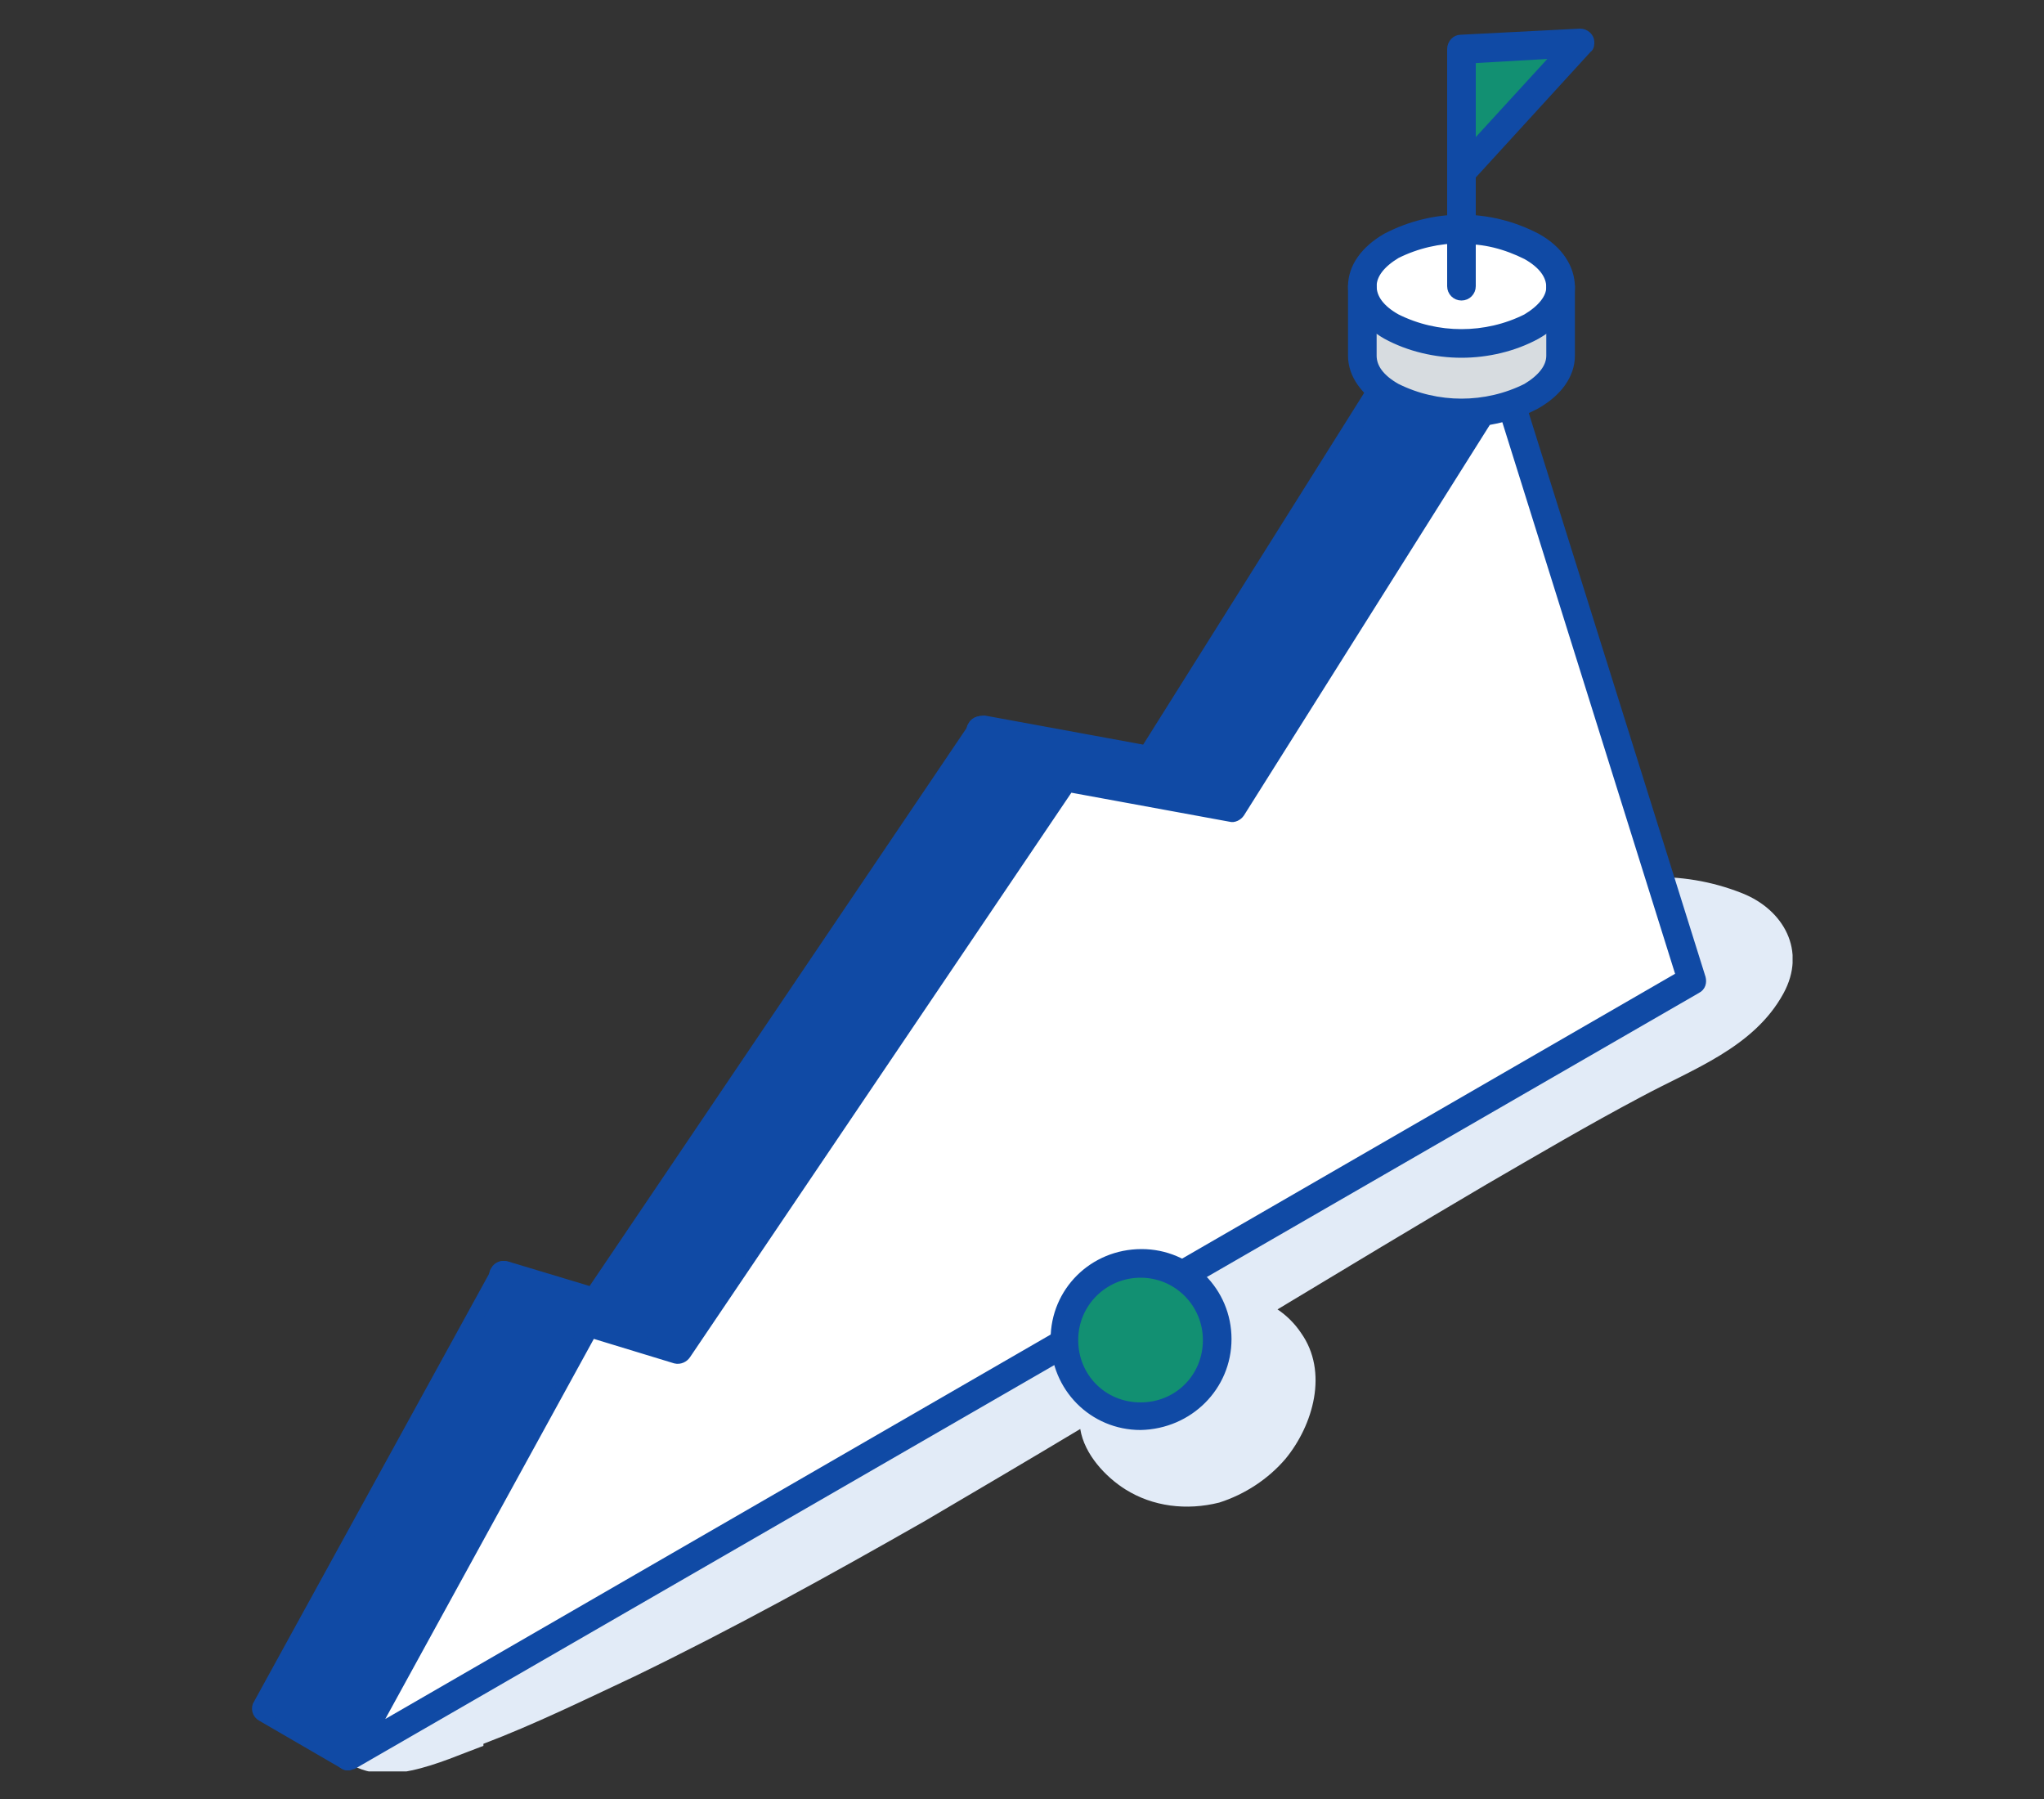
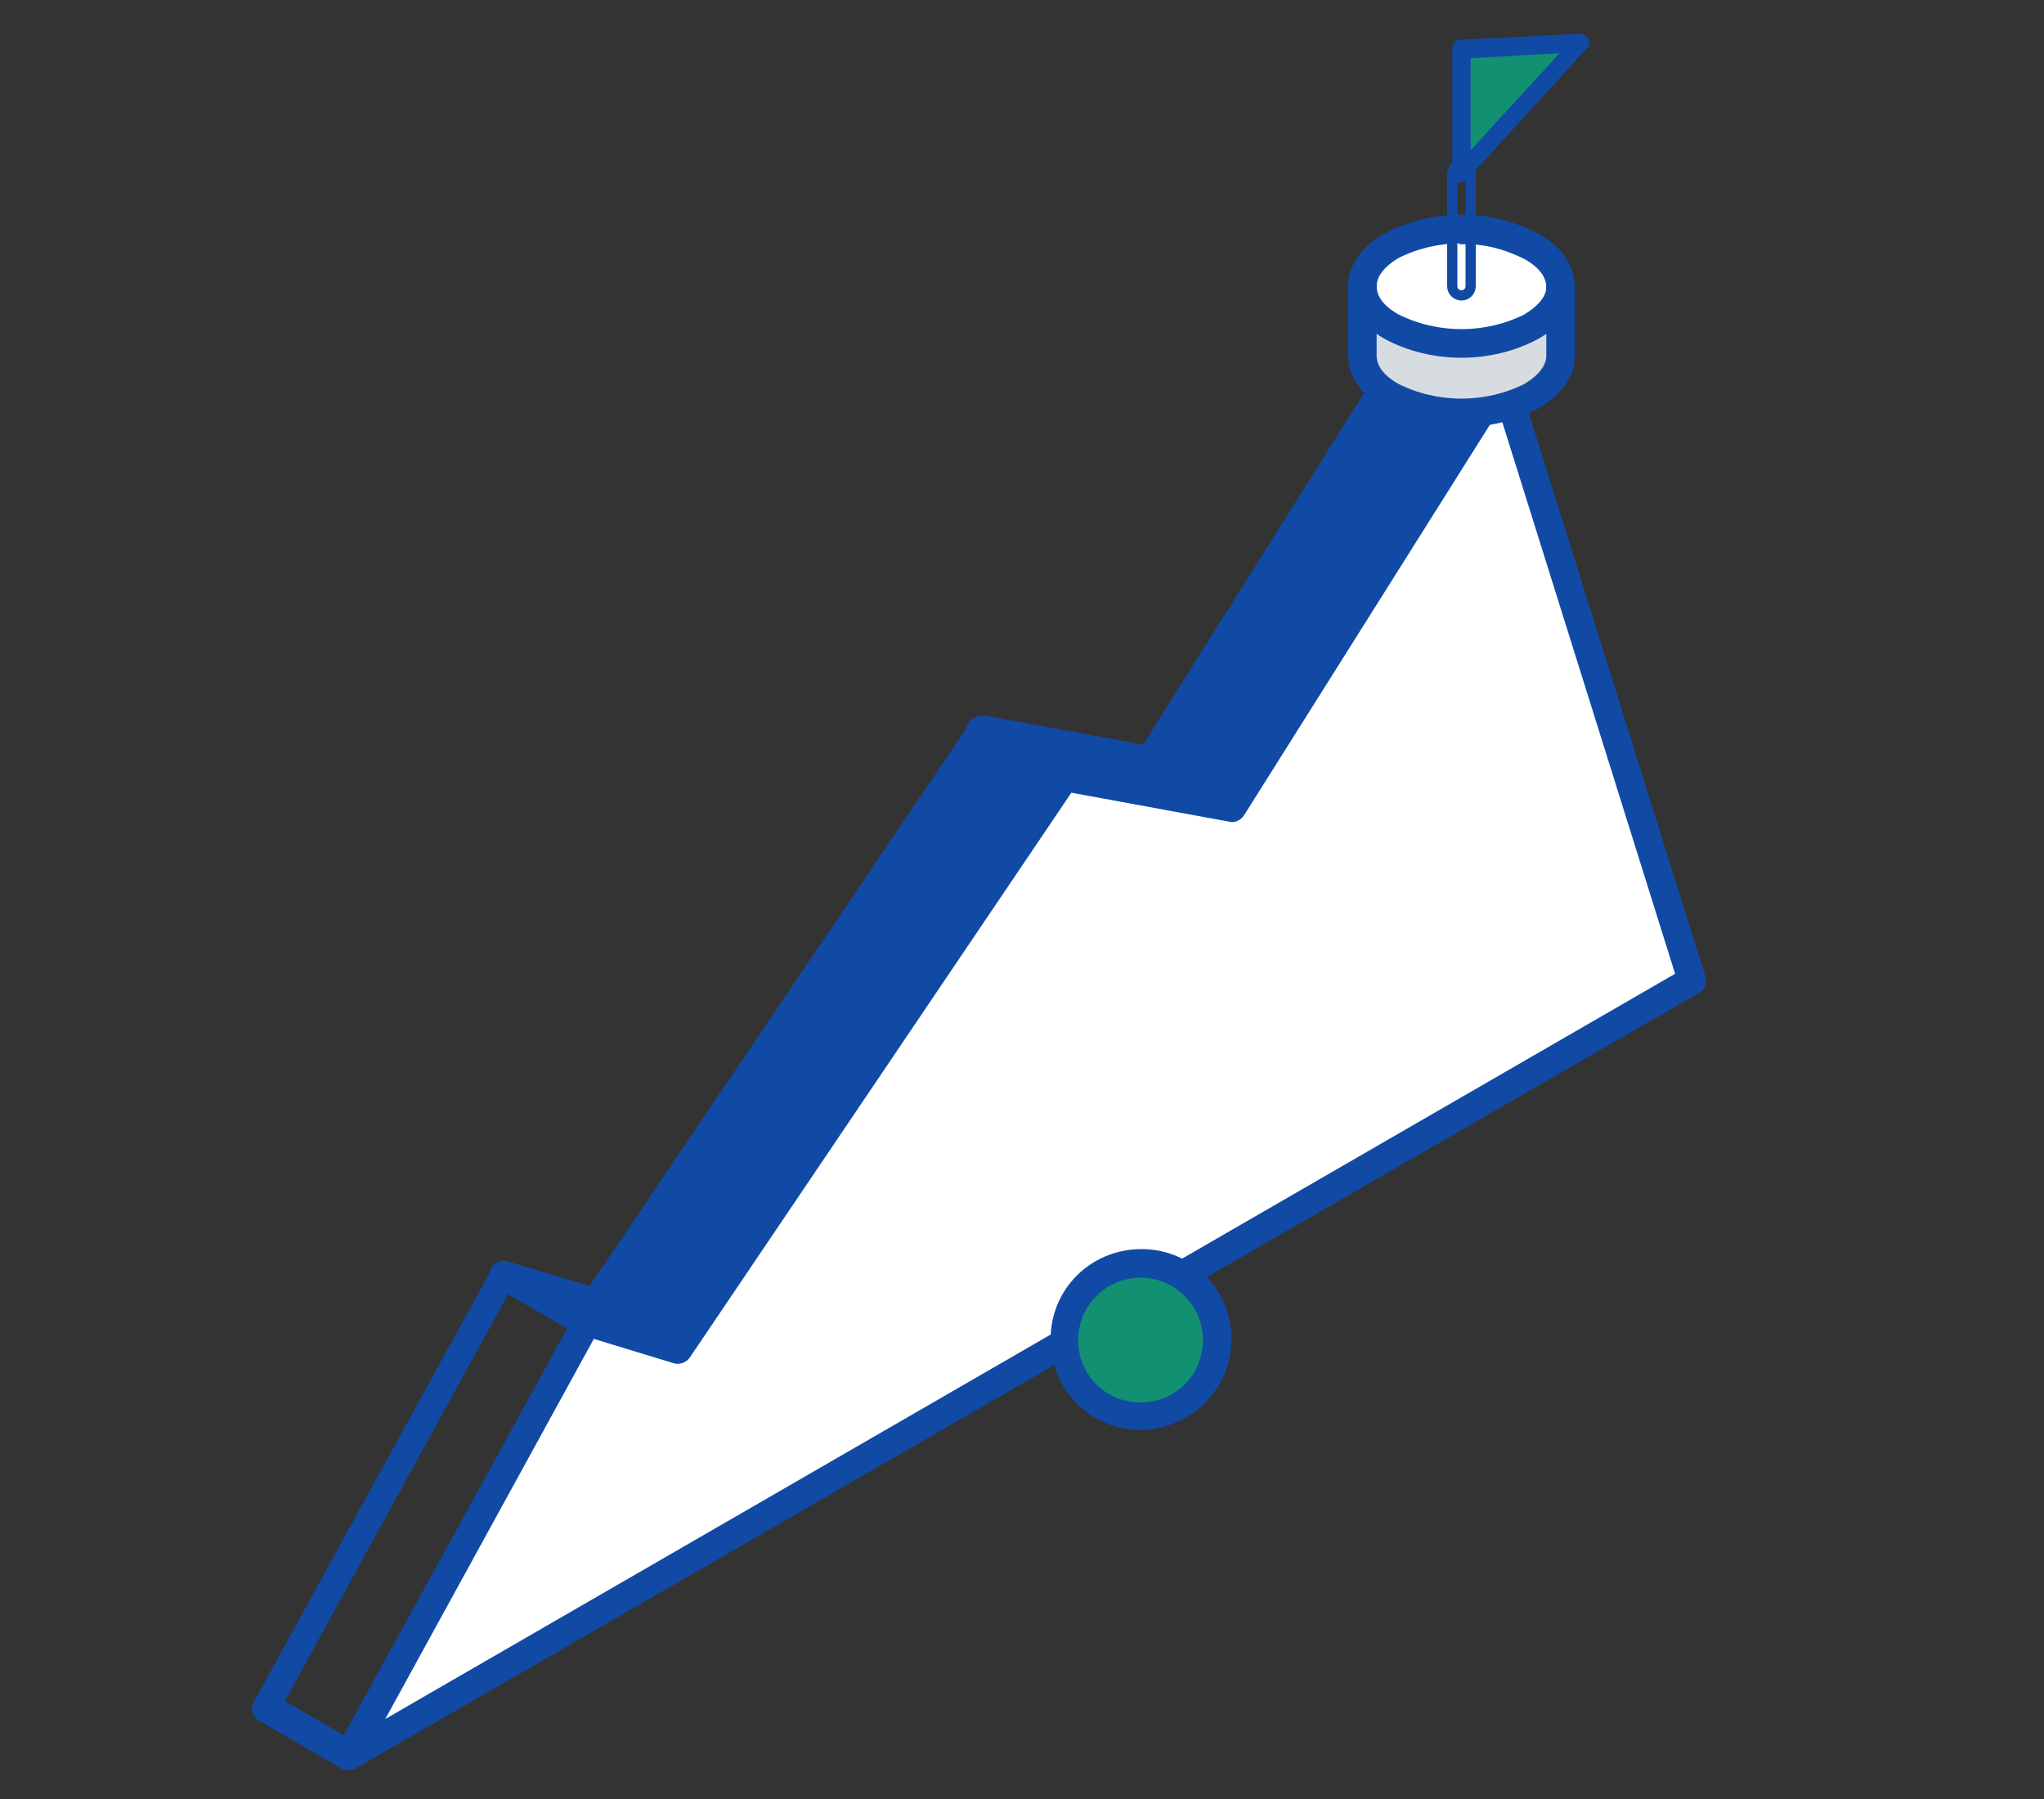
<svg xmlns="http://www.w3.org/2000/svg" id="_グループ_6649" data-name="グループ 6649" version="1.1" viewBox="0 0 200 176">
  <rect x="0" y="0" width="200" height="176" fill="#333333" stroke="none" />
  <defs>
    <style>
      .cls-1 {
        fill: #104aa5;
      }

      .cls-1, .cls-2, .cls-3, .cls-4, .cls-5, .cls-6 {
        stroke-width: 0px;
      }

      .cls-7 {
        clip-path: url(#clippath);
      }

      .cls-2, .cls-8 {
        fill: none;
      }

      .cls-3 {
        fill: #129072;
      }

      .cls-4 {
        fill: #d7dce0;
      }

      .cls-5 {
        fill: #e2ebf7;
      }

      .cls-8 {
        stroke: #104aa5;
        stroke-linecap: round;
        stroke-linejoin: round;
      }

      .cls-6 {
        fill: #fff;
      }
    </style>
    <clipPath id="clippath">
      <rect class="cls-2" x="24.5" y="2.8" width="150.9" height="170.5" />
    </clipPath>
  </defs>
  <g class="cls-7">
    <g id="_グループ_6648" data-name="グループ 6648">
-       <path id="_パス_16377" data-name="パス 16377" class="cls-5" d="M47.3,170.6c5-1.9,9.9-4.3,14.8-6.6,9.7-4.7,19.1-9.9,28.4-15.2,5.1-3,10.2-6,15.2-9,.4,2.5,2.5,4.7,4.4,5.9,2.7,1.7,6,2.1,9.2,1.3,2.5-.8,4.8-2.3,6.5-4.3,2.7-3.3,4.2-8.5,1.5-12.3-.6-.9-1.4-1.7-2.3-2.3,6.8-4.1,13.6-8.2,20.4-12.2,5-2.9,10.1-5.9,15.2-8.6,5-2.7,11-4.8,13.9-10.1,2.3-4.2,0-8.2-4-9.8-6-2.4-12.8-2.1-18.5,1-4.3,2.5-4.5,7.3-2.2,10.6-3.7,2.2-7.4,4.4-11.1,6.6-8.9,5.4-17.8,11-26.6,16.5-17.8,11.2-35.7,22.1-54.3,31.9-5.1,2.7-10.4,5.1-15.5,7.8-2.5,1.2-5,2.6-7.2,4.3-1.4,1.1-3.6,4.2-1.6,5.9,3.8,3.3,9.7.3,13.8-1.2" />
      <path id="_パス_16378" data-name="パス 16378" class="cls-6" d="M147.1,37l18.5,59L34.1,171.9l23.3-42.4,8.9,2.7,37.9-56,16.4,3,26.5-42.2Z" />
      <path id="_パス_16379" data-name="パス 16379" class="cls-1" d="M147.1,37l-26.5,42.2-16.4-3-8.1-4.7,16.4,3,26.5-42.2,8.1,4.7Z" />
      <path id="_パス_16380" data-name="パス 16380" class="cls-8" d="M147.1,37l-26.5,42.2-16.4-3-8.1-4.7,16.4,3,26.5-42.2,8.1,4.7Z" />
      <path id="_パス_16381" data-name="パス 16381" class="cls-1" d="M104.1,76.1l-37.9,56-8.9-2.7-8.1-4.7,8.9,2.7,37.9-56,8.2,4.7Z" />
      <path id="_パス_16382" data-name="パス 16382" class="cls-8" d="M104.1,76.1l-37.9,56-8.9-2.7-8.1-4.7,8.9,2.7,37.9-56,8.2,4.7Z" />
-       <path id="_パス_16383" data-name="パス 16383" class="cls-1" d="M57.3,129.4l-23.3,42.4-8.1-4.7,23.3-42.4,8.1,4.7Z" />
      <path id="_パス_16384" data-name="パス 16384" class="cls-8" d="M57.3,129.4l-23.3,42.4-8.1-4.7,23.3-42.4,8.1,4.7Z" />
      <path id="_パス_16385" data-name="パス 16385" class="cls-1" d="M34.1,172.7c-.5,0-.9-.4-.9-.9,0-.1,0-.3.1-.4l23.3-42.4c.2-.4.6-.5,1-.4l8.3,2.5,37.5-55.5c.2-.3.6-.4.9-.4l15.8,2.9,26.2-41.6c.3-.4.8-.5,1.2-.3.2.1.3.3.4.5l18.5,59c.1.4,0,.8-.4,1L34.5,172.6c-.1,0-.3.1-.4.1M57.8,130.5l-21.4,39,128.1-74-17.7-56.5-25.5,40.5c-.2.3-.6.5-.9.4l-15.8-2.9-37.5,55.5c-.2.3-.6.5-1,.4l-8.2-2.5Z" />
      <path id="_パス_16386" data-name="パス 16386" class="cls-8" d="M34.1,172.7c-.5,0-.9-.4-.9-.9,0-.1,0-.3.1-.4l23.3-42.4c.2-.4.6-.5,1-.4l8.3,2.5,37.5-55.5c.2-.3.6-.4.9-.4l15.8,2.9,26.2-41.6c.3-.4.8-.5,1.2-.3.2.1.3.3.4.5l18.5,59c.1.4,0,.8-.4,1L34.5,172.6c-.1,0-.3.1-.4.1ZM57.8,130.5l-21.4,39,128.1-74-17.7-56.5-25.5,40.5c-.2.3-.6.5-.9.4l-15.8-2.9-37.5,55.5c-.2.3-.6.5-1,.4l-8.2-2.5Z" />
      <path id="_パス_16387" data-name="パス 16387" class="cls-1" d="M34.1,172.7c-.2,0-.3,0-.4-.1l-8.1-4.7c-.4-.2-.6-.8-.3-1.2l23.3-42.4c.2-.4.6-.5,1-.4l8.3,2.5,37.5-55.5c.2-.3.6-.4.9-.4l15.8,2.9,26.2-41.7c.3-.4.8-.5,1.2-.3l8.1,4.7c.4.3.6.8.3,1.2-.2.4-.8.5-1.2.3l-7.4-4.3-26.1,41.4c-.2.3-.6.5-.9.4l-15.8-2.9-37.5,55.5c-.2.3-.6.5-1,.4l-8.3-2.5-22.5,41,7.4,4.3c.4.2.6.8.3,1.2-.2.3-.5.4-.8.4" />
      <path id="_パス_16388" data-name="パス 16388" class="cls-8" d="M34.1,172.7c-.2,0-.3,0-.4-.1l-8.1-4.7c-.4-.2-.6-.8-.3-1.2l23.3-42.4c.2-.4.6-.5,1-.4l8.3,2.5,37.5-55.5c.2-.3.6-.4.9-.4l15.8,2.9,26.2-41.7c.3-.4.8-.5,1.2-.3l8.1,4.7c.4.3.6.8.3,1.2-.2.4-.8.5-1.2.3l-7.4-4.3-26.1,41.4c-.2.3-.6.5-.9.4l-15.8-2.9-37.5,55.5c-.2.3-.6.5-1,.4l-8.3-2.5-22.5,41,7.4,4.3c.4.2.6.8.3,1.2-.2.3-.5.4-.8.4Z" />
      <path id="_パス_16389" data-name="パス 16389" class="cls-1" d="M57.3,130.3c-.2,0-.3,0-.4-.1l-8.1-4.7c-.4-.2-.6-.8-.3-1.2.2-.4.8-.6,1.2-.3l8.1,4.7c.4.2.6.8.3,1.2-.2.3-.5.4-.8.4" />
      <path id="_パス_16390" data-name="パス 16390" class="cls-8" d="M57.3,130.3c-.2,0-.3,0-.4-.1l-8.1-4.7c-.4-.2-.6-.8-.3-1.2.2-.4.8-.6,1.2-.3l8.1,4.7c.4.2.6.8.3,1.2-.2.3-.5.4-.8.4Z" />
      <path id="_パス_16391" data-name="パス 16391" class="cls-1" d="M104.1,77c-.2,0-.3,0-.4-.1l-8.2-4.7c-.4-.2-.6-.8-.3-1.2.2-.4.8-.6,1.2-.3l8.1,4.7c.4.2.6.8.3,1.2-.2.3-.5.4-.8.4" />
      <path id="_パス_16392" data-name="パス 16392" class="cls-8" d="M104.1,77c-.2,0-.3,0-.4-.1l-8.2-4.7c-.4-.2-.6-.8-.3-1.2.2-.4.8-.6,1.2-.3l8.1,4.7c.4.2.6.8.3,1.2-.2.3-.5.4-.8.4h0Z" />
      <path id="_パス_16393" data-name="パス 16393" class="cls-6" d="M152.7,28c0,1.4-1,2.8-2.8,3.9-4.3,2.2-9.4,2.2-13.7,0-1.9-1.1-2.8-2.5-2.8-4s.9-2.9,2.8-4c4.3-2.2,9.4-2.2,13.7,0,1.9,1.1,2.9,2.6,2.8,4" />
      <path id="_パス_16394" data-name="パス 16394" class="cls-4" d="M152.7,28v6.7c0,1.4-.9,2.9-2.8,4-4.3,2.2-9.4,2.2-13.7,0-1.9-1.1-2.8-2.5-2.8-4v-6.8c0,1.4.9,2.9,2.8,4,4.3,2.2,9.4,2.2,13.7,0,1.9-1.1,2.8-2.5,2.8-3.9" />
      <path id="_パス_16395" data-name="パス 16395" class="cls-1" d="M143,34.5c-2.5,0-5.1-.6-7.3-1.8-2.1-1.2-3.3-2.9-3.3-4.7s1.2-3.5,3.3-4.7c4.6-2.4,10-2.4,14.6,0,2.2,1.2,3.3,3,3.3,4.8,0,1.8-1.2,3.4-3.3,4.6-2.2,1.2-4.8,1.8-7.3,1.8M143,23.3c-2.2,0-4.4.5-6.4,1.5-1.5.9-2.4,2-2.4,3.2s.8,2.3,2.4,3.2c4,2,8.8,2,12.8,0,1.5-.9,2.4-2,2.4-3.1,0-1.2-.8-2.3-2.4-3.2-2-1-4.2-1.6-6.4-1.5" />
      <path id="_パス_16396" data-name="パス 16396" class="cls-8" d="M143,34.5c-2.5,0-5.1-.6-7.3-1.8-2.1-1.2-3.3-2.9-3.3-4.7s1.2-3.5,3.3-4.7c4.6-2.4,10-2.4,14.6,0,2.2,1.2,3.3,3,3.3,4.8,0,1.8-1.2,3.4-3.3,4.6-2.2,1.2-4.8,1.8-7.3,1.8ZM143,23.3c-2.2,0-4.4.5-6.4,1.5-1.5.9-2.4,2-2.4,3.2s.8,2.3,2.4,3.2c4,2,8.8,2,12.8,0,1.5-.9,2.4-2,2.4-3.1,0-1.2-.8-2.3-2.4-3.2-2-1-4.2-1.6-6.4-1.5Z" />
      <path id="_パス_16397" data-name="パス 16397" class="cls-1" d="M143,41.3c-2.5,0-5.1-.6-7.3-1.8-2.1-1.2-3.3-2.9-3.3-4.7v-6.8c0-.5.4-.9.9-.9.5,0,.9.4.9.9h0v6.8c0,1.2.8,2.3,2.4,3.2,4,2,8.8,2,12.8,0,1.5-.9,2.4-2,2.4-3.2v-6.8c0-.5.4-.9.9-.9s.9.4.9.9v6.8c0,1.8-1.2,3.5-3.3,4.7-2.2,1.2-4.8,1.8-7.3,1.8" />
      <path id="_パス_16398" data-name="パス 16398" class="cls-8" d="M143,41.3c-2.5,0-5.1-.6-7.3-1.8-2.1-1.2-3.3-2.9-3.3-4.7v-6.8c0-.5.4-.9.9-.9.5,0,.9.4.9.9h0v6.8c0,1.2.8,2.3,2.4,3.2,4,2,8.8,2,12.8,0,1.5-.9,2.4-2,2.4-3.2v-6.8c0-.5.4-.9.9-.9s.9.4.9.9v6.8c0,1.8-1.2,3.5-3.3,4.7-2.2,1.2-4.8,1.8-7.3,1.8Z" />
      <path id="_パス_16399" data-name="パス 16399" class="cls-3" d="M154.7,4.1l-11.7,12.8V4.8l11.7-.6Z" />
      <path id="_パス_16400" data-name="パス 16400" class="cls-1" d="M143,17.9c-.1,0-.2,0-.3,0-.3-.1-.6-.5-.6-.8V4.8c0-.5.4-.9.8-.9l11.7-.6c.5,0,.9.4.9.8,0,.2,0,.5-.2.6l-11.7,12.8c-.2.2-.4.3-.7.3M143.9,5.6v9.1l8.7-9.5-8.7.5Z" />
-       <path id="_パス_16401" data-name="パス 16401" class="cls-8" d="M143,17.9c-.1,0-.2,0-.3,0-.3-.1-.6-.5-.6-.8V4.8c0-.5.4-.9.8-.9l11.7-.6c.5,0,.9.4.9.8,0,.2,0,.5-.2.6l-11.7,12.8c-.2.2-.4.3-.7.3ZM143.9,5.6v9.1l8.7-9.5-8.7.5Z" />
-       <path id="_パス_16402" data-name="パス 16402" class="cls-1" d="M143,28.9c-.5,0-.9-.4-.9-.9h0v-11c0-.5.4-.9.9-.9.5,0,.9.4.9.9h0v11c0,.5-.4.9-.9.9h0" />
      <path id="_パス_16403" data-name="パス 16403" class="cls-8" d="M143,28.9c-.5,0-.9-.4-.9-.9h0v-11c0-.5.4-.9.9-.9.5,0,.9.4.9.9h0v11c0,.5-.4.9-.9.9h0Z" />
      <path id="_パス_16404" data-name="パス 16404" class="cls-3" d="M111.6,123.6c4.1,0,7.5,3.3,7.5,7.5s-3.3,7.5-7.5,7.5-7.5-3.3-7.5-7.5,3.3-7.5,7.5-7.5" />
      <path id="_パス_16405" data-name="パス 16405" class="cls-1" d="M111.6,139.4c-4.6,0-8.3-3.7-8.3-8.4,0-4.6,3.7-8.3,8.4-8.3,4.6,0,8.3,3.7,8.3,8.3,0,4.6-3.7,8.3-8.4,8.4M111.6,124.5c-3.6,0-6.6,2.9-6.6,6.6s2.9,6.6,6.6,6.6,6.6-2.9,6.6-6.6h0c0-3.6-2.9-6.6-6.6-6.6" />
      <path id="_パス_16406" data-name="パス 16406" class="cls-8" d="M111.6,139.4c-4.6,0-8.3-3.7-8.3-8.4,0-4.6,3.7-8.3,8.4-8.3,4.6,0,8.3,3.7,8.3,8.3,0,4.6-3.7,8.3-8.4,8.4ZM111.6,124.5c-3.6,0-6.6,2.9-6.6,6.6s2.9,6.6,6.6,6.6,6.6-2.9,6.6-6.6h0c0-3.6-2.9-6.6-6.6-6.6Z" />
    </g>
  </g>
</svg>